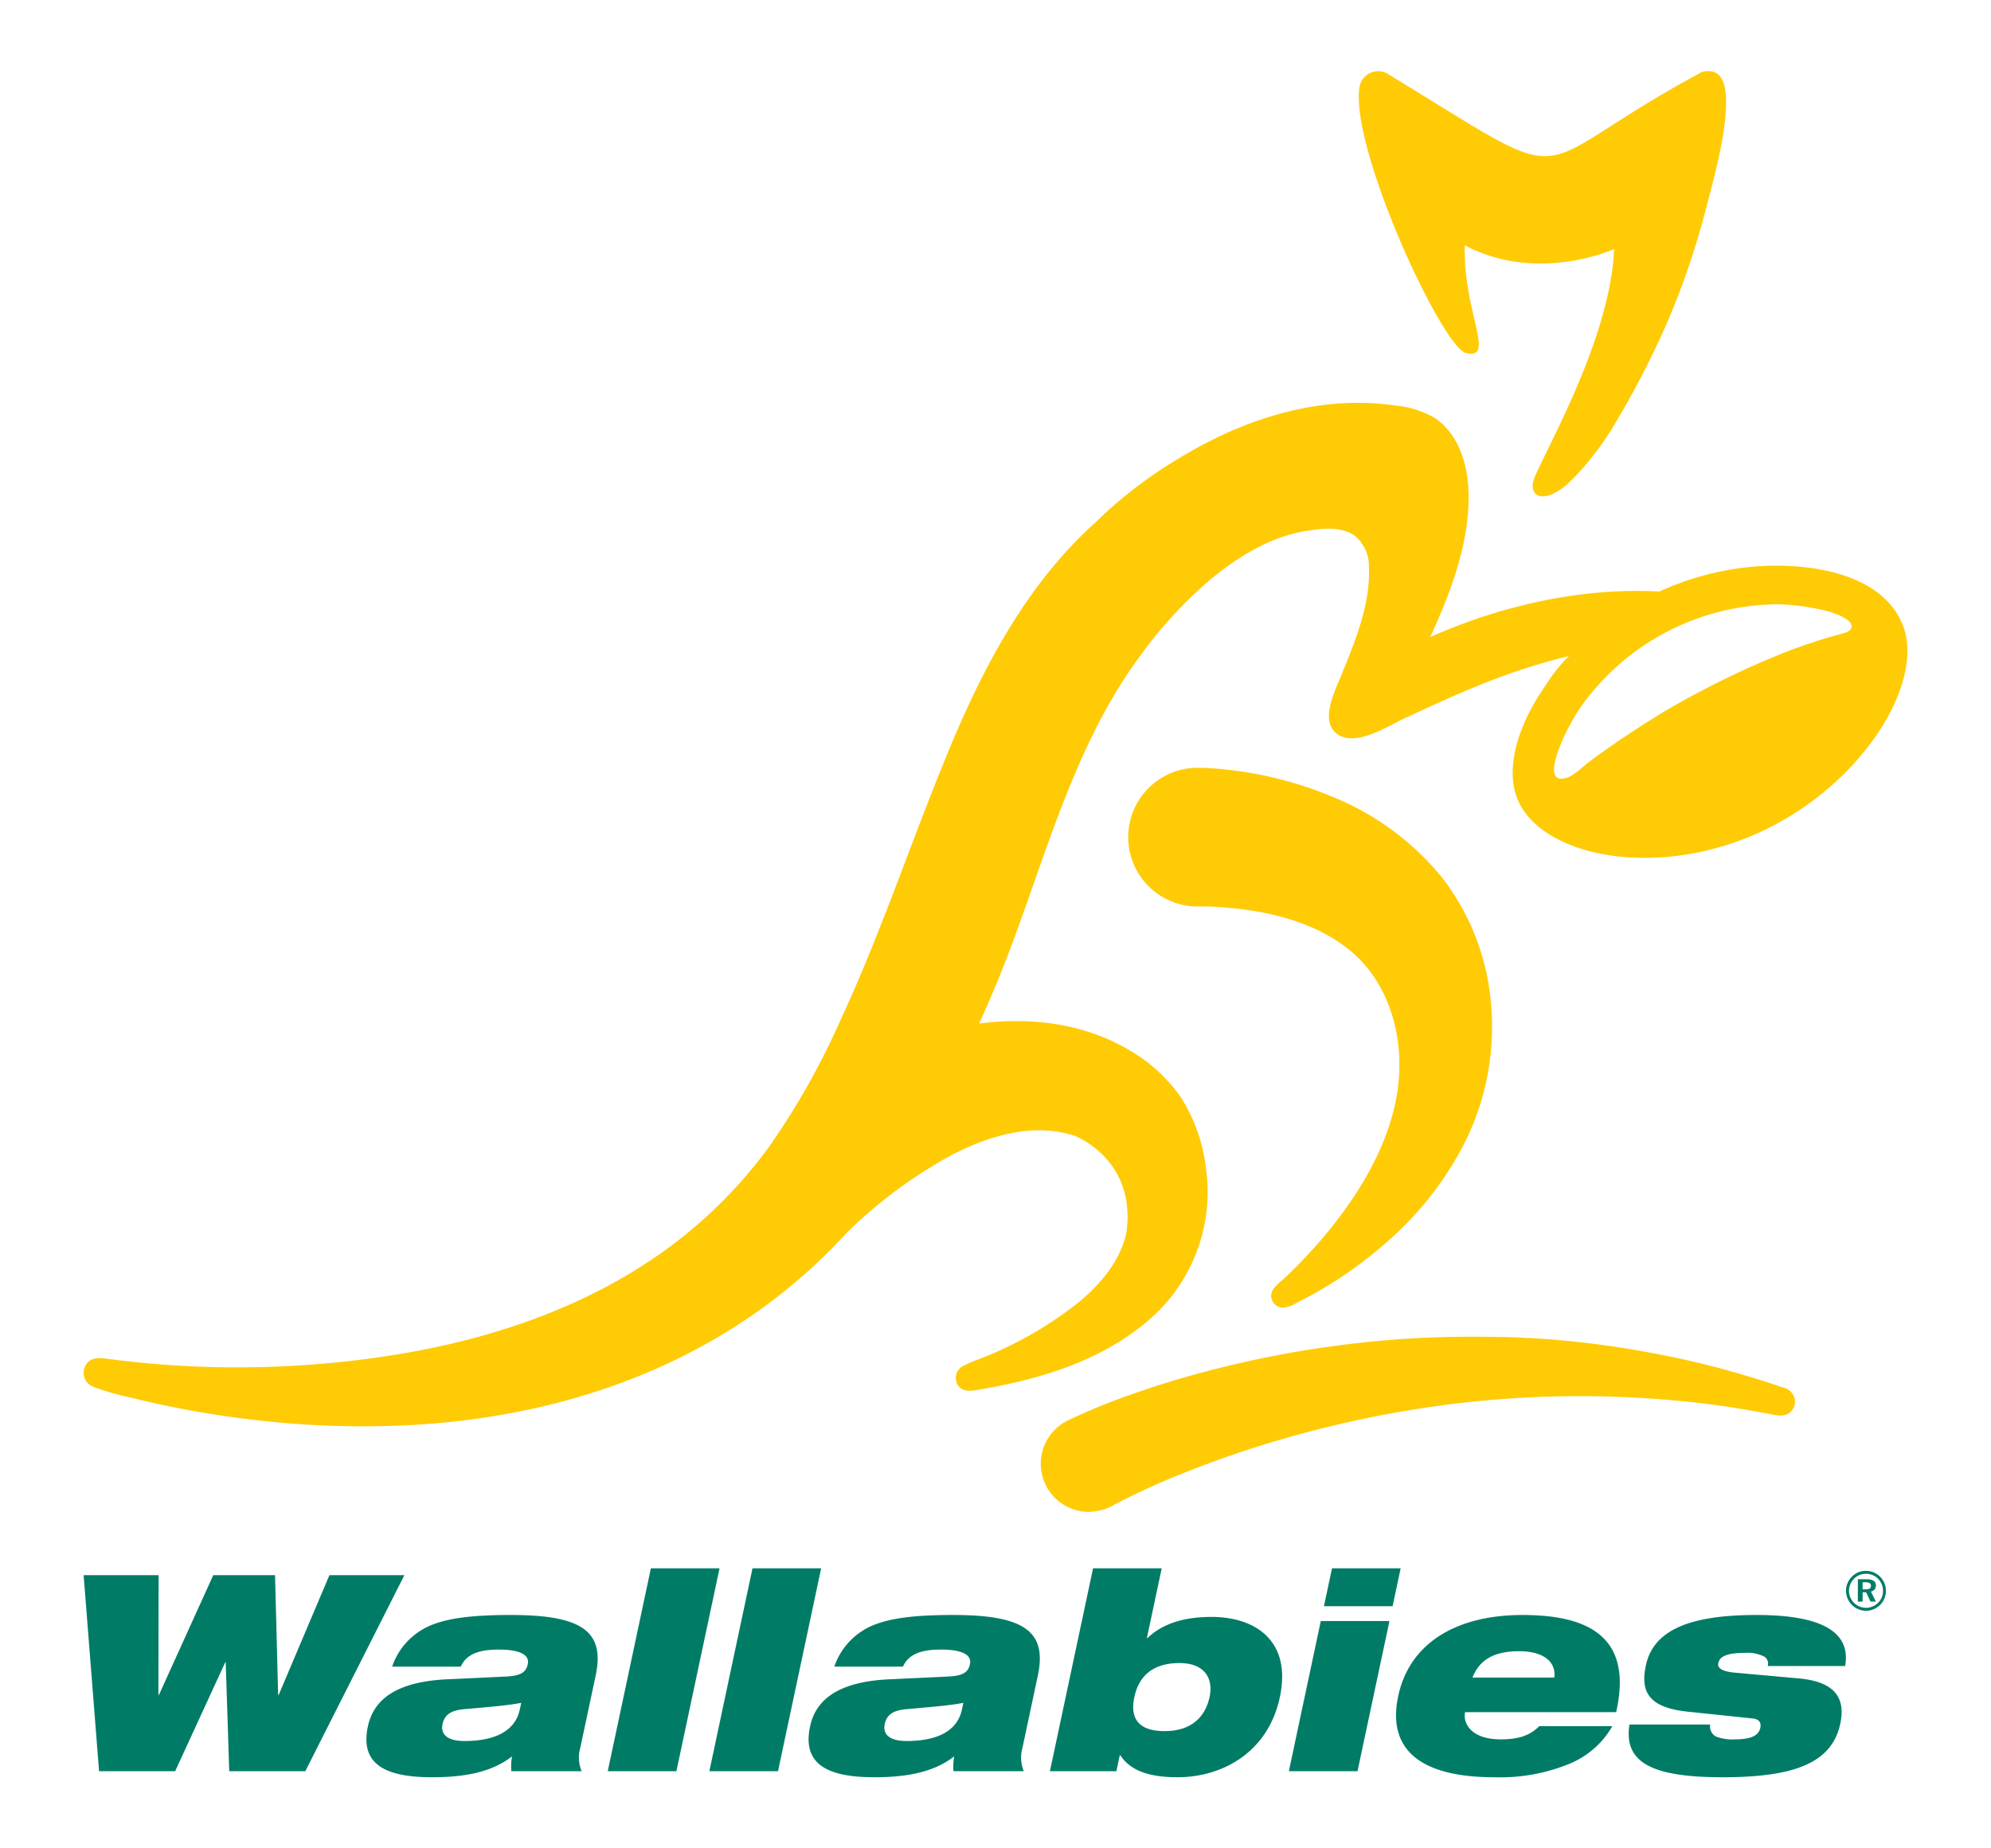
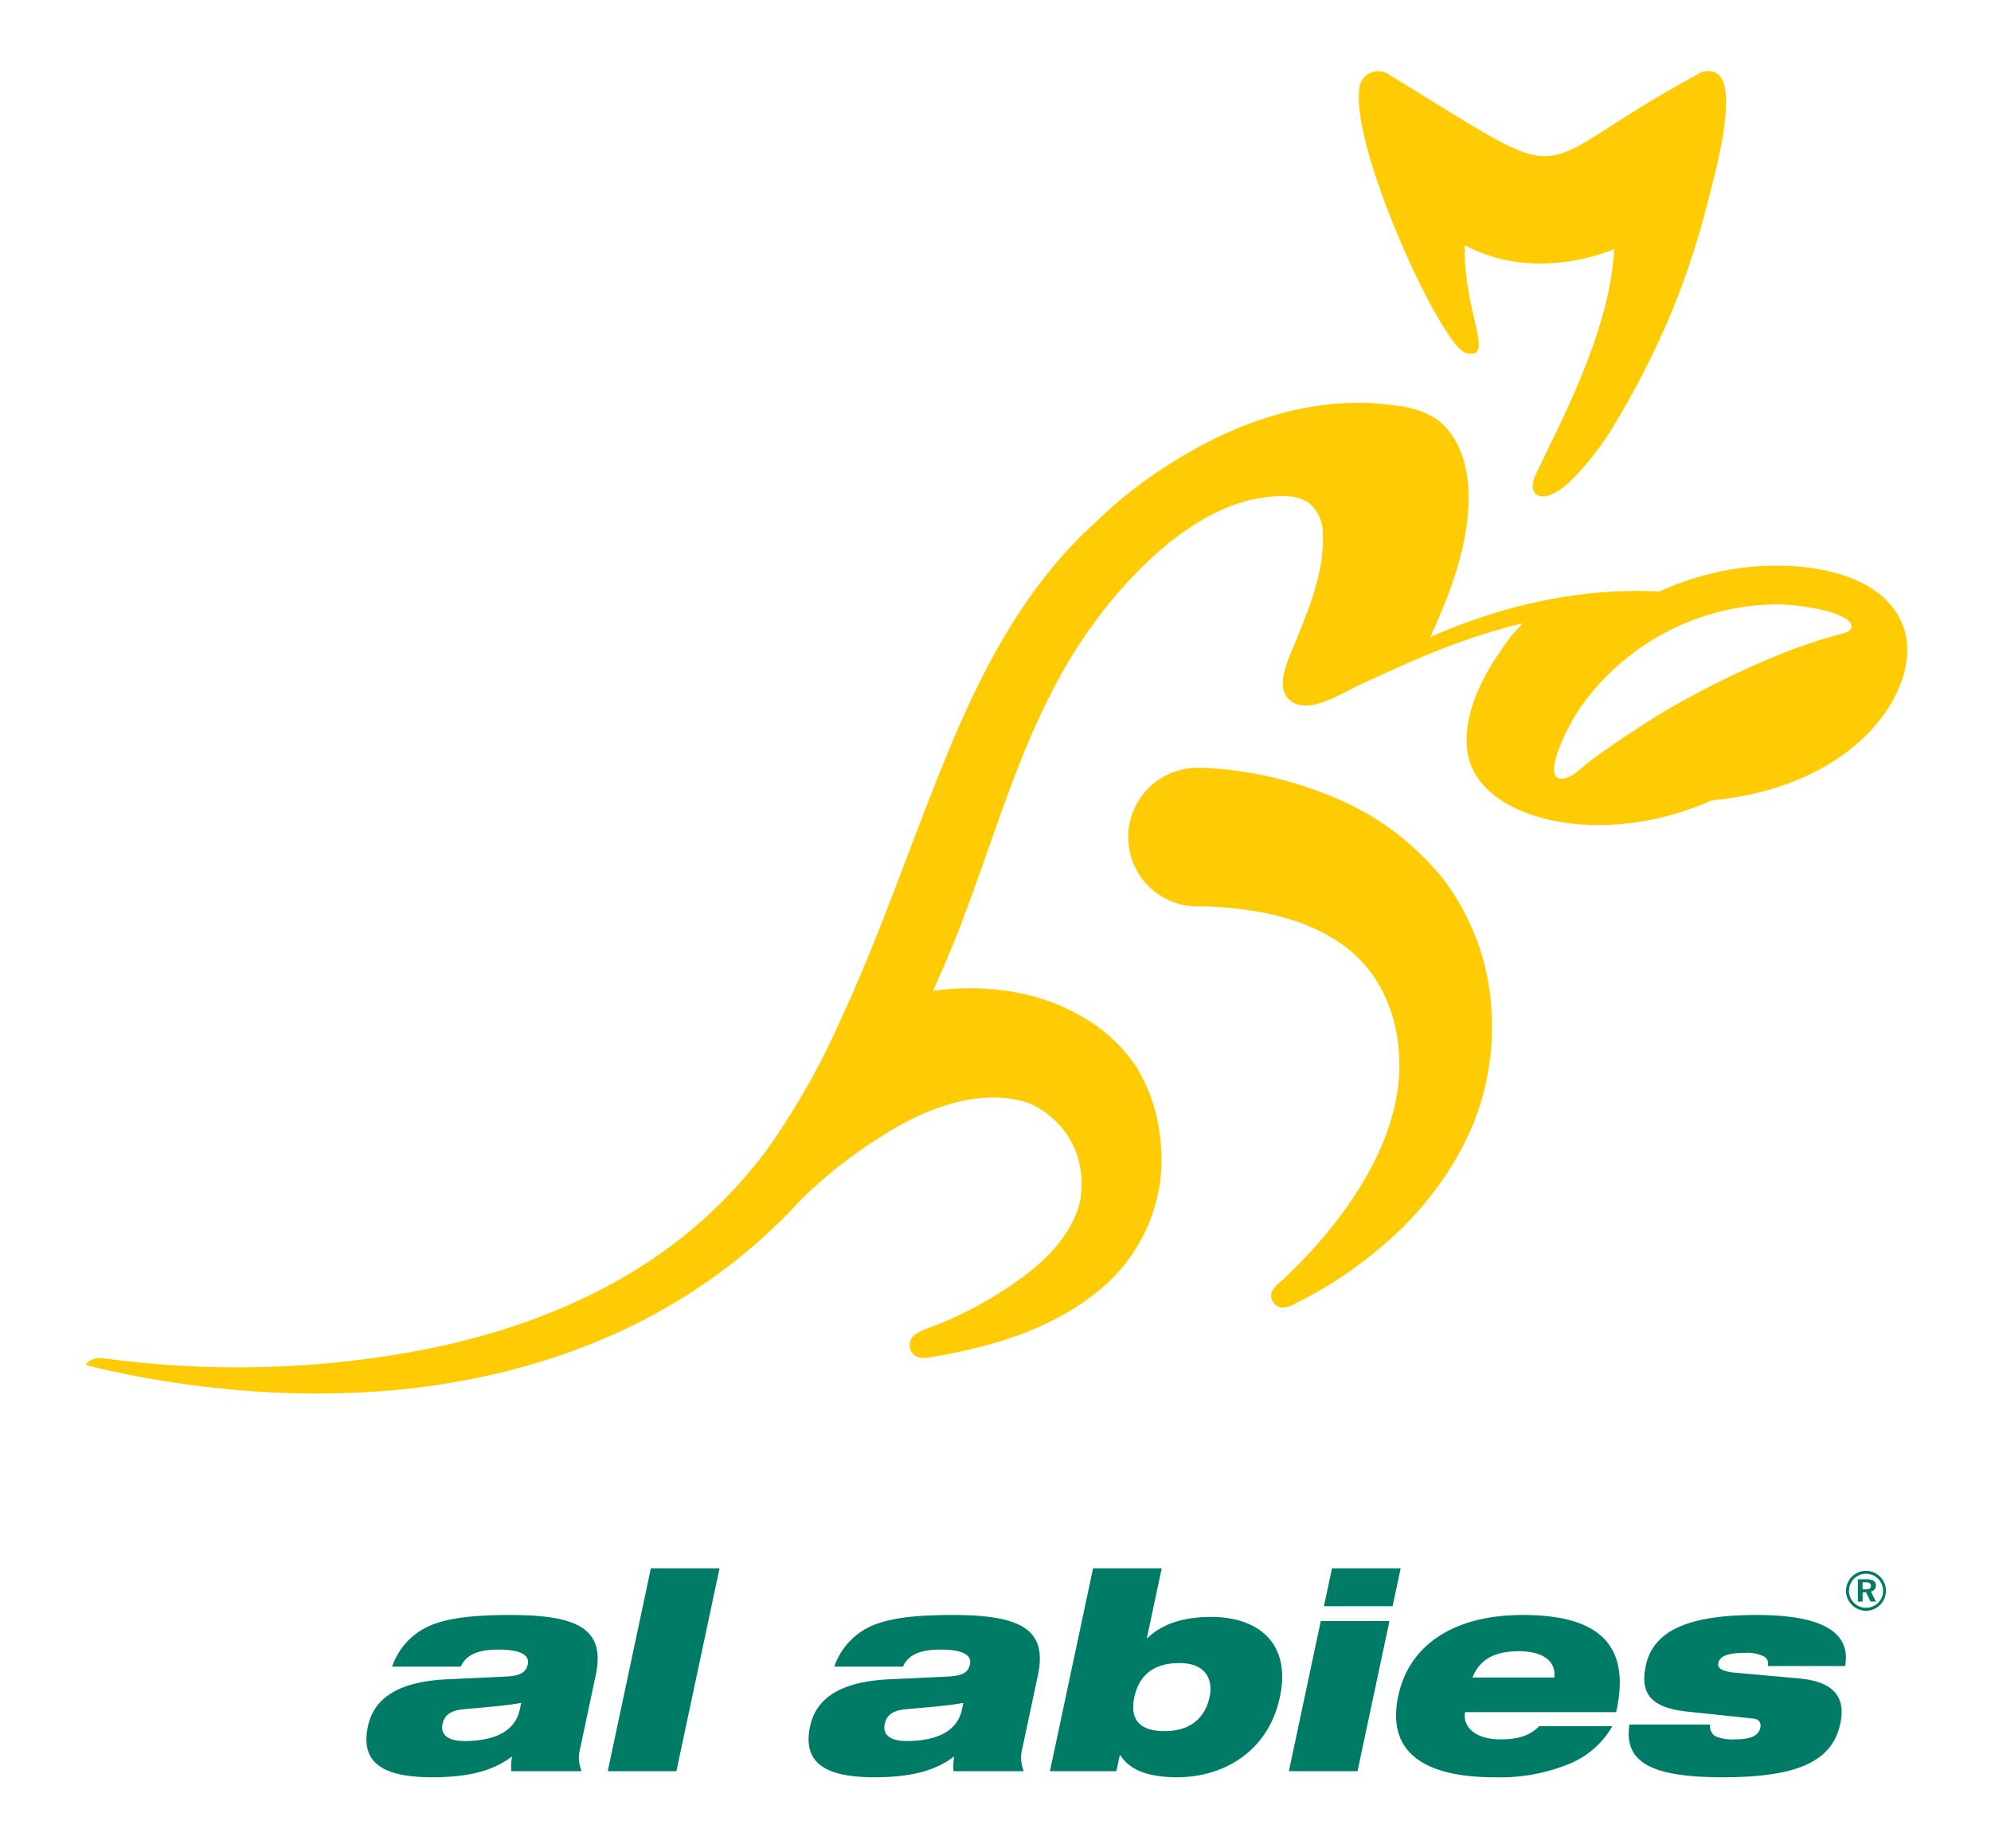
<svg xmlns="http://www.w3.org/2000/svg" id="Layer_1" data-name="Layer 1" viewBox="0 0 280 260">
  <g>
    <g>
-       <path d="M11.761,221.574H22.304l-.027,16.839h.077L29.99,221.574h8.69l.437,16.839h.077l7.133-16.839H56.87L42.936,249.15H32.238l-.495-15.294H31.666L24.63,249.15H13.932Z" fill="#007c66" />
      <path d="M55.148,234.435a9.66,9.66,0,0,1,5.403-5.793c2.586-1.081,6.183-1.468,11.28-1.468,9.848,0,13.281,2.201,11.943,8.497l-2.167,10.196a4.989,4.989,0,0,0,.19,3.283H71.91a8.063,8.063,0,0,1,.096-2.086C69.416,249.073,65.936,250,60.799,250c-6.488,0-10.213-1.738-9.063-7.145.821-3.862,4.089-6.334,11.3-6.643l8.231-.386c1.956-.116,2.711-.579,2.957-1.738.295-1.39-1.303-2.047-4.045-2.047-2.201,0-4.477.347-5.375,2.395Zm18.15,5.098c-1.696.347-4.487.58-7.99.888-1.81.155-2.782.734-3.07,2.086-.312,1.468.688,2.394,3.083,2.394,3.244,0,7.008-.811,7.78-4.441Z" fill="#007c66" />
      <path d="M91.535,220.609h9.656L95.123,249.15H85.468Z" fill="#007c66" />
-       <path d="M105.826,220.609h9.656L109.414,249.15H99.759Z" fill="#007c66" />
      <path d="M117.332,234.435a9.66,9.66,0,0,1,5.403-5.793c2.586-1.081,6.183-1.468,11.28-1.468,9.848,0,13.281,2.201,11.943,8.497l-2.167,10.196a4.989,4.989,0,0,0,.19,3.283h-9.887a8.067,8.067,0,0,1,.096-2.086C131.6,249.073,128.12,250,122.984,250c-6.488,0-10.213-1.738-9.063-7.145.821-3.862,4.089-6.334,11.3-6.643l8.231-.386c1.956-.116,2.711-.579,2.957-1.738.295-1.39-1.303-2.047-4.045-2.047-2.201,0-4.477.347-5.375,2.395Zm18.15,5.098c-1.696.347-4.487.58-7.99.888-1.81.155-2.782.734-3.07,2.086-.312,1.468.688,2.394,3.083,2.394,3.244,0,7.008-.811,7.78-4.441Z" fill="#007c66" />
      <path d="M153.72,220.609h9.656l-2.086,9.81h.077c2.088-2.008,5.074-2.974,9.013-2.974,6.257,0,11.281,3.438,9.614,11.278S171.842,250,165.586,250c-4.287,0-6.722-1.081-8.033-3.09h-.078l-.476,2.24h-9.347Zm10.078,22.903c3.746,0,5.718-2.008,6.309-4.789.575-2.704-.759-4.789-4.234-4.789-3.746,0-5.715,1.815-6.348,4.789C158.884,241.735,160.09,243.512,163.798,243.512Z" fill="#007c66" />
      <path d="M185.747,228.024h9.656l-4.491,21.126h-9.655Zm1.576-7.415h9.656l-1.133,5.33H186.19Z" fill="#007c66" />
      <path d="M226.748,242.816a12.368,12.368,0,0,1-5.944,5.253A25.688,25.688,0,0,1,210.158,250c-10.158,0-15.162-3.708-13.52-11.432,1.552-7.3,7.984-11.393,17.484-11.393,9.347,0,15.556,3.128,13.16,13.672H206.04c-.32,1.506.771,3.823,5.019,3.823,2.511,0,4.093-.541,5.415-1.854ZM218.584,235.98c.291-2.279-1.606-3.708-4.928-3.708-3.36,0-5.513,1.043-6.582,3.708Z" fill="#007c66" />
      <path d="M237.303,240.77c-5.477-.58-6.623-2.82-5.843-6.489,1.059-4.982,6.146-7.106,15.569-7.106,6.566,0,13.533,1.197,12.454,7.184H248.592a1.135,1.135,0,0,0-.455-1.313,5.149,5.149,0,0,0-2.743-.541c-2.897,0-3.577.657-3.749,1.468-.115.541.264,1.12,2.309,1.313l9.019.811c5.115.464,6.593,2.781,5.829,6.372C257.644,247.915,252.489,250,242.293,250c-10.041,0-13.962-2.086-13.138-7.415h11.355a1.593,1.593,0,0,0,.836,1.699,6.482,6.482,0,0,0,2.66.386c2.472,0,3.345-.657,3.551-1.622.131-.618-.054-1.197-1.034-1.313Z" fill="#007c66" />
      <path d="M262.412,220.972a2.687,2.687,0,0,0-1.956.794,2.838,2.838,0,0,0-.849,2.006,2.837,2.837,0,0,0,2.804,2.814,2.829,2.829,0,0,0,1.989-.825,2.803,2.803,0,0,0,.023-3.949,2.746,2.746,0,0,0-2.012-.84m.006.407a2.383,2.383,0,0,1,2.397,2.433,2.259,2.259,0,0,1-.702,1.654,2.444,2.444,0,0,1-1.733.702,2.404,2.404,0,0,1-2.355-2.396,2.426,2.426,0,0,1,.722-1.707,2.307,2.307,0,0,1,1.671-.686Zm-1.141.765v3.15h.672v-1.31h.49l.619,1.31h.757l-.701-1.419a.833.833,0,0,0,.701-.869c0-.553-.436-.86-1.325-.86h-1.213Zm.668.432h.415c.511,0,.757.15.757.505,0,.35-.235.484-.728.484h-.444v-.99Zm0,0" fill="#007c66" fill-rule="evenodd" />
    </g>
    <g>
      <path d="M168.359,107.999c.383.001.766.009,1.149.02a53.434,53.434,0,0,1,17.84,4.043,38.465,38.465,0,0,1,15.505,11.445,33.614,33.614,0,0,1,6.887,18.391,36.421,36.421,0,0,1-3.698,18.727,46.506,46.506,0,0,1-11.349,14.384,58.069,58.069,0,0,1-7.82,5.75c-1.448.885-2.927,1.716-4.45,2.466a4.629,4.629,0,0,1-1.99.731,1.722,1.722,0,0,1-1.438-.863c-.833-1.466.761-2.476,1.68-3.336,1.215-1.137,2.381-2.326,3.507-3.55a62.816,62.816,0,0,0,6.119-7.723c3.615-5.437,6.391-11.706,6.497-18.328.1-6.267-2.155-12.639-7.148-16.626-5.024-4.012-11.803-5.508-18.088-5.926-.969-.065-1.943-.112-2.915-.097-.009.001-.085.002.007.002a9.755,9.755,0,1,1-.294-19.507Z" fill="#ffcb05" />
-       <path d="M150.159,199.819a85.02,85.02,0,0,1,8.799-3.618c4.175-1.495,8.429-2.75,12.732-3.821a148.066,148.066,0,0,1,26.248-4.074c4.619-.298,9.22-.318,13.846-.224a128.507,128.507,0,0,1,19.974,2.141,124.181,124.181,0,0,1,12.848,3.009c2.079.606,4.143,1.263,6.195,1.954a2.145,2.145,0,0,1,1.59,1.542,1.996,1.996,0,0,1-.796,2.053c-.852.597-1.885.258-2.819.095-1.112-.195-2.222-.398-3.334-.593a127.46,127.46,0,0,0-13.19-1.542,146.689,146.689,0,0,0-26.725.599,154.393,154.393,0,0,0-25.973,5.319q-6.319,1.859-12.445,4.295a99.242,99.242,0,0,0-10.27,4.638,7.638,7.638,0,0,1-3.746,1.079,6.772,6.772,0,0,1-2.934-12.853Z" fill="#ffcb05" />
      <path d="M205.992,34.5c10.266,5.456,21.005.531,21.005.531-.523,11.806-8.261,25.7-11.063,31.819-1.22,2.664.612,4.098,3.695,1.877,2.099-1.512,5.674-5.935,7.433-9.046a123.486,123.486,0,0,0,7.527-14.622A109.965,109.965,0,0,0,239.909,29.387c1.123-4.311,2.691-9.969,2.824-14.455.065-2.179-.113-5.548-3.325-4.835-26.213,14.05-16.146,17.367-44.121.372a2.653,2.653,0,0,0-4.124,1.983c-1.168,8.658,11.636,36.42,15.02,37.211C210.407,50.651,205.761,43.899,205.992,34.5Z" fill="#ffcb05" />
-       <path d="M267.601,87.952c-3.079-7.852-14.48-8.903-21.565-8.194A40.204,40.204,0,0,0,233.354,83.21c-11.002-.592-22.276,1.979-32.221,6.408,2.949-6.434,5.721-13.672,5.368-20.871-.182-3.722-1.479-7.73-4.686-9.932a13.486,13.486,0,0,0-5.666-1.778,35.339,35.339,0,0,0-6.275-.353c-8.604.244-16.88,3.383-24.162,7.839A62.703,62.703,0,0,0,154.33,73.219q-.049.048-.097.097l.016-.003c-9.369,8.346-15.47,19.542-20.288,30.968-5.492,13.023-9.839,26.507-15.815,39.33a104.988,104.988,0,0,1-10.051,17.783,65.892,65.892,0,0,1-13.97,14.039c-10.546,7.802-23.193,12.342-36.011,14.7a139.382,139.382,0,0,1-42.792,1.032c-1.185-.152-2.542-.35-3.262.845a2.14,2.14,0,0,0,1.011,3.054,37.061,37.061,0,0,0,5.469,1.562q2.908.732,5.849,1.318,5.909,1.183,11.905,1.849a128.886,128.886,0,0,0,23.427.544c14.57-1.042,28.981-4.929,41.574-12.448a78.326,78.326,0,0,0,17.826-14.52,66.576,66.576,0,0,1,14.7-10.888c5.27-2.74,11.587-4.652,17.44-2.663,1.543.677,8.436,4.247,7.151,13.558l.009-.018c-.878,4.067-3.709,7.359-6.851,9.932a53.266,53.266,0,0,1-11.983,7.121c-1.383.623-2.918,1.064-4.244,1.796a1.897,1.897,0,0,0-.53,2.785c.713.874,1.942.648,2.92.48,8.046-1.384,16.201-3.732,22.709-8.874a23.816,23.816,0,0,0,9.386-19.568q-.041-1.153-.184-2.299a23.762,23.762,0,0,0-3.516-10.281,22.378,22.378,0,0,0-7.269-6.705c-6.347-3.789-13.916-4.724-21.159-3.761q1.312-2.891,2.518-5.811c6.282-15.232,10.061-32.183,19.946-45.666a61.188,61.188,0,0,1,9.998-10.937c3.851-3.21,8.453-6.057,13.472-6.877,2.167-.354,4.95-.685,6.871.641a5.546,5.546,0,0,1,2.008,4.509c.219,4.978-1.818,10.107-3.675,14.626-.789,2.138-3.169,6.359-1.167,8.444,2.459,2.562,7.464-.765,9.867-1.876,3.696-1.708,7.394-3.429,11.18-4.929a89.819,89.819,0,0,1,11.925-3.83c-.094.099-.192.192-.285.292a22.374,22.374,0,0,0-2.953,3.786c-3.973,5.63-5.714,11.676-4.04,15.939,3.175,8.095,19.171,11.481,33.821,4.908C261.832,110.621,270.775,96.047,267.601,87.952Zm-8.231,1.09c-1.403.397-2.808.77-4.189,1.242-.959.299-1.902.65-2.853.972a123.331,123.331,0,0,0-18.947,9.232l-2.556,1.606q-1.574,1.043-3.153,2.077-1.547,1.086-3.091,2.174c-.403.303-.808.603-1.209.908-.96.73-2.017,1.894-3.218,2.203-3.355.864-.487-5.23.01-6.295.259-.525.537-1.031.808-1.55a25.909,25.909,0,0,1,2.895-4.2,34.147,34.147,0,0,1,26.333-12.404,31.276,31.276,0,0,1,3.517.312c1.922.32,4.414.7,6.043,1.846C260.83,87.918,260.462,88.733,259.37,89.042Z" fill="#ffcb05" />
+       <path d="M267.601,87.952c-3.079-7.852-14.48-8.903-21.565-8.194A40.204,40.204,0,0,0,233.354,83.21c-11.002-.592-22.276,1.979-32.221,6.408,2.949-6.434,5.721-13.672,5.368-20.871-.182-3.722-1.479-7.73-4.686-9.932a13.486,13.486,0,0,0-5.666-1.778,35.339,35.339,0,0,0-6.275-.353c-8.604.244-16.88,3.383-24.162,7.839A62.703,62.703,0,0,0,154.33,73.219q-.049.048-.097.097l.016-.003c-9.369,8.346-15.47,19.542-20.288,30.968-5.492,13.023-9.839,26.507-15.815,39.33a104.988,104.988,0,0,1-10.051,17.783,65.892,65.892,0,0,1-13.97,14.039c-10.546,7.802-23.193,12.342-36.011,14.7a139.382,139.382,0,0,1-42.792,1.032c-1.185-.152-2.542-.35-3.262.845q2.908.732,5.849,1.318,5.909,1.183,11.905,1.849a128.886,128.886,0,0,0,23.427.544c14.57-1.042,28.981-4.929,41.574-12.448a78.326,78.326,0,0,0,17.826-14.52,66.576,66.576,0,0,1,14.7-10.888c5.27-2.74,11.587-4.652,17.44-2.663,1.543.677,8.436,4.247,7.151,13.558l.009-.018c-.878,4.067-3.709,7.359-6.851,9.932a53.266,53.266,0,0,1-11.983,7.121c-1.383.623-2.918,1.064-4.244,1.796a1.897,1.897,0,0,0-.53,2.785c.713.874,1.942.648,2.92.48,8.046-1.384,16.201-3.732,22.709-8.874a23.816,23.816,0,0,0,9.386-19.568q-.041-1.153-.184-2.299a23.762,23.762,0,0,0-3.516-10.281,22.378,22.378,0,0,0-7.269-6.705c-6.347-3.789-13.916-4.724-21.159-3.761q1.312-2.891,2.518-5.811c6.282-15.232,10.061-32.183,19.946-45.666a61.188,61.188,0,0,1,9.998-10.937c3.851-3.21,8.453-6.057,13.472-6.877,2.167-.354,4.95-.685,6.871.641a5.546,5.546,0,0,1,2.008,4.509c.219,4.978-1.818,10.107-3.675,14.626-.789,2.138-3.169,6.359-1.167,8.444,2.459,2.562,7.464-.765,9.867-1.876,3.696-1.708,7.394-3.429,11.18-4.929a89.819,89.819,0,0,1,11.925-3.83c-.094.099-.192.192-.285.292a22.374,22.374,0,0,0-2.953,3.786c-3.973,5.63-5.714,11.676-4.04,15.939,3.175,8.095,19.171,11.481,33.821,4.908C261.832,110.621,270.775,96.047,267.601,87.952Zm-8.231,1.09c-1.403.397-2.808.77-4.189,1.242-.959.299-1.902.65-2.853.972a123.331,123.331,0,0,0-18.947,9.232l-2.556,1.606q-1.574,1.043-3.153,2.077-1.547,1.086-3.091,2.174c-.403.303-.808.603-1.209.908-.96.73-2.017,1.894-3.218,2.203-3.355.864-.487-5.23.01-6.295.259-.525.537-1.031.808-1.55a25.909,25.909,0,0,1,2.895-4.2,34.147,34.147,0,0,1,26.333-12.404,31.276,31.276,0,0,1,3.517.312c1.922.32,4.414.7,6.043,1.846C260.83,87.918,260.462,88.733,259.37,89.042Z" fill="#ffcb05" />
    </g>
  </g>
</svg>